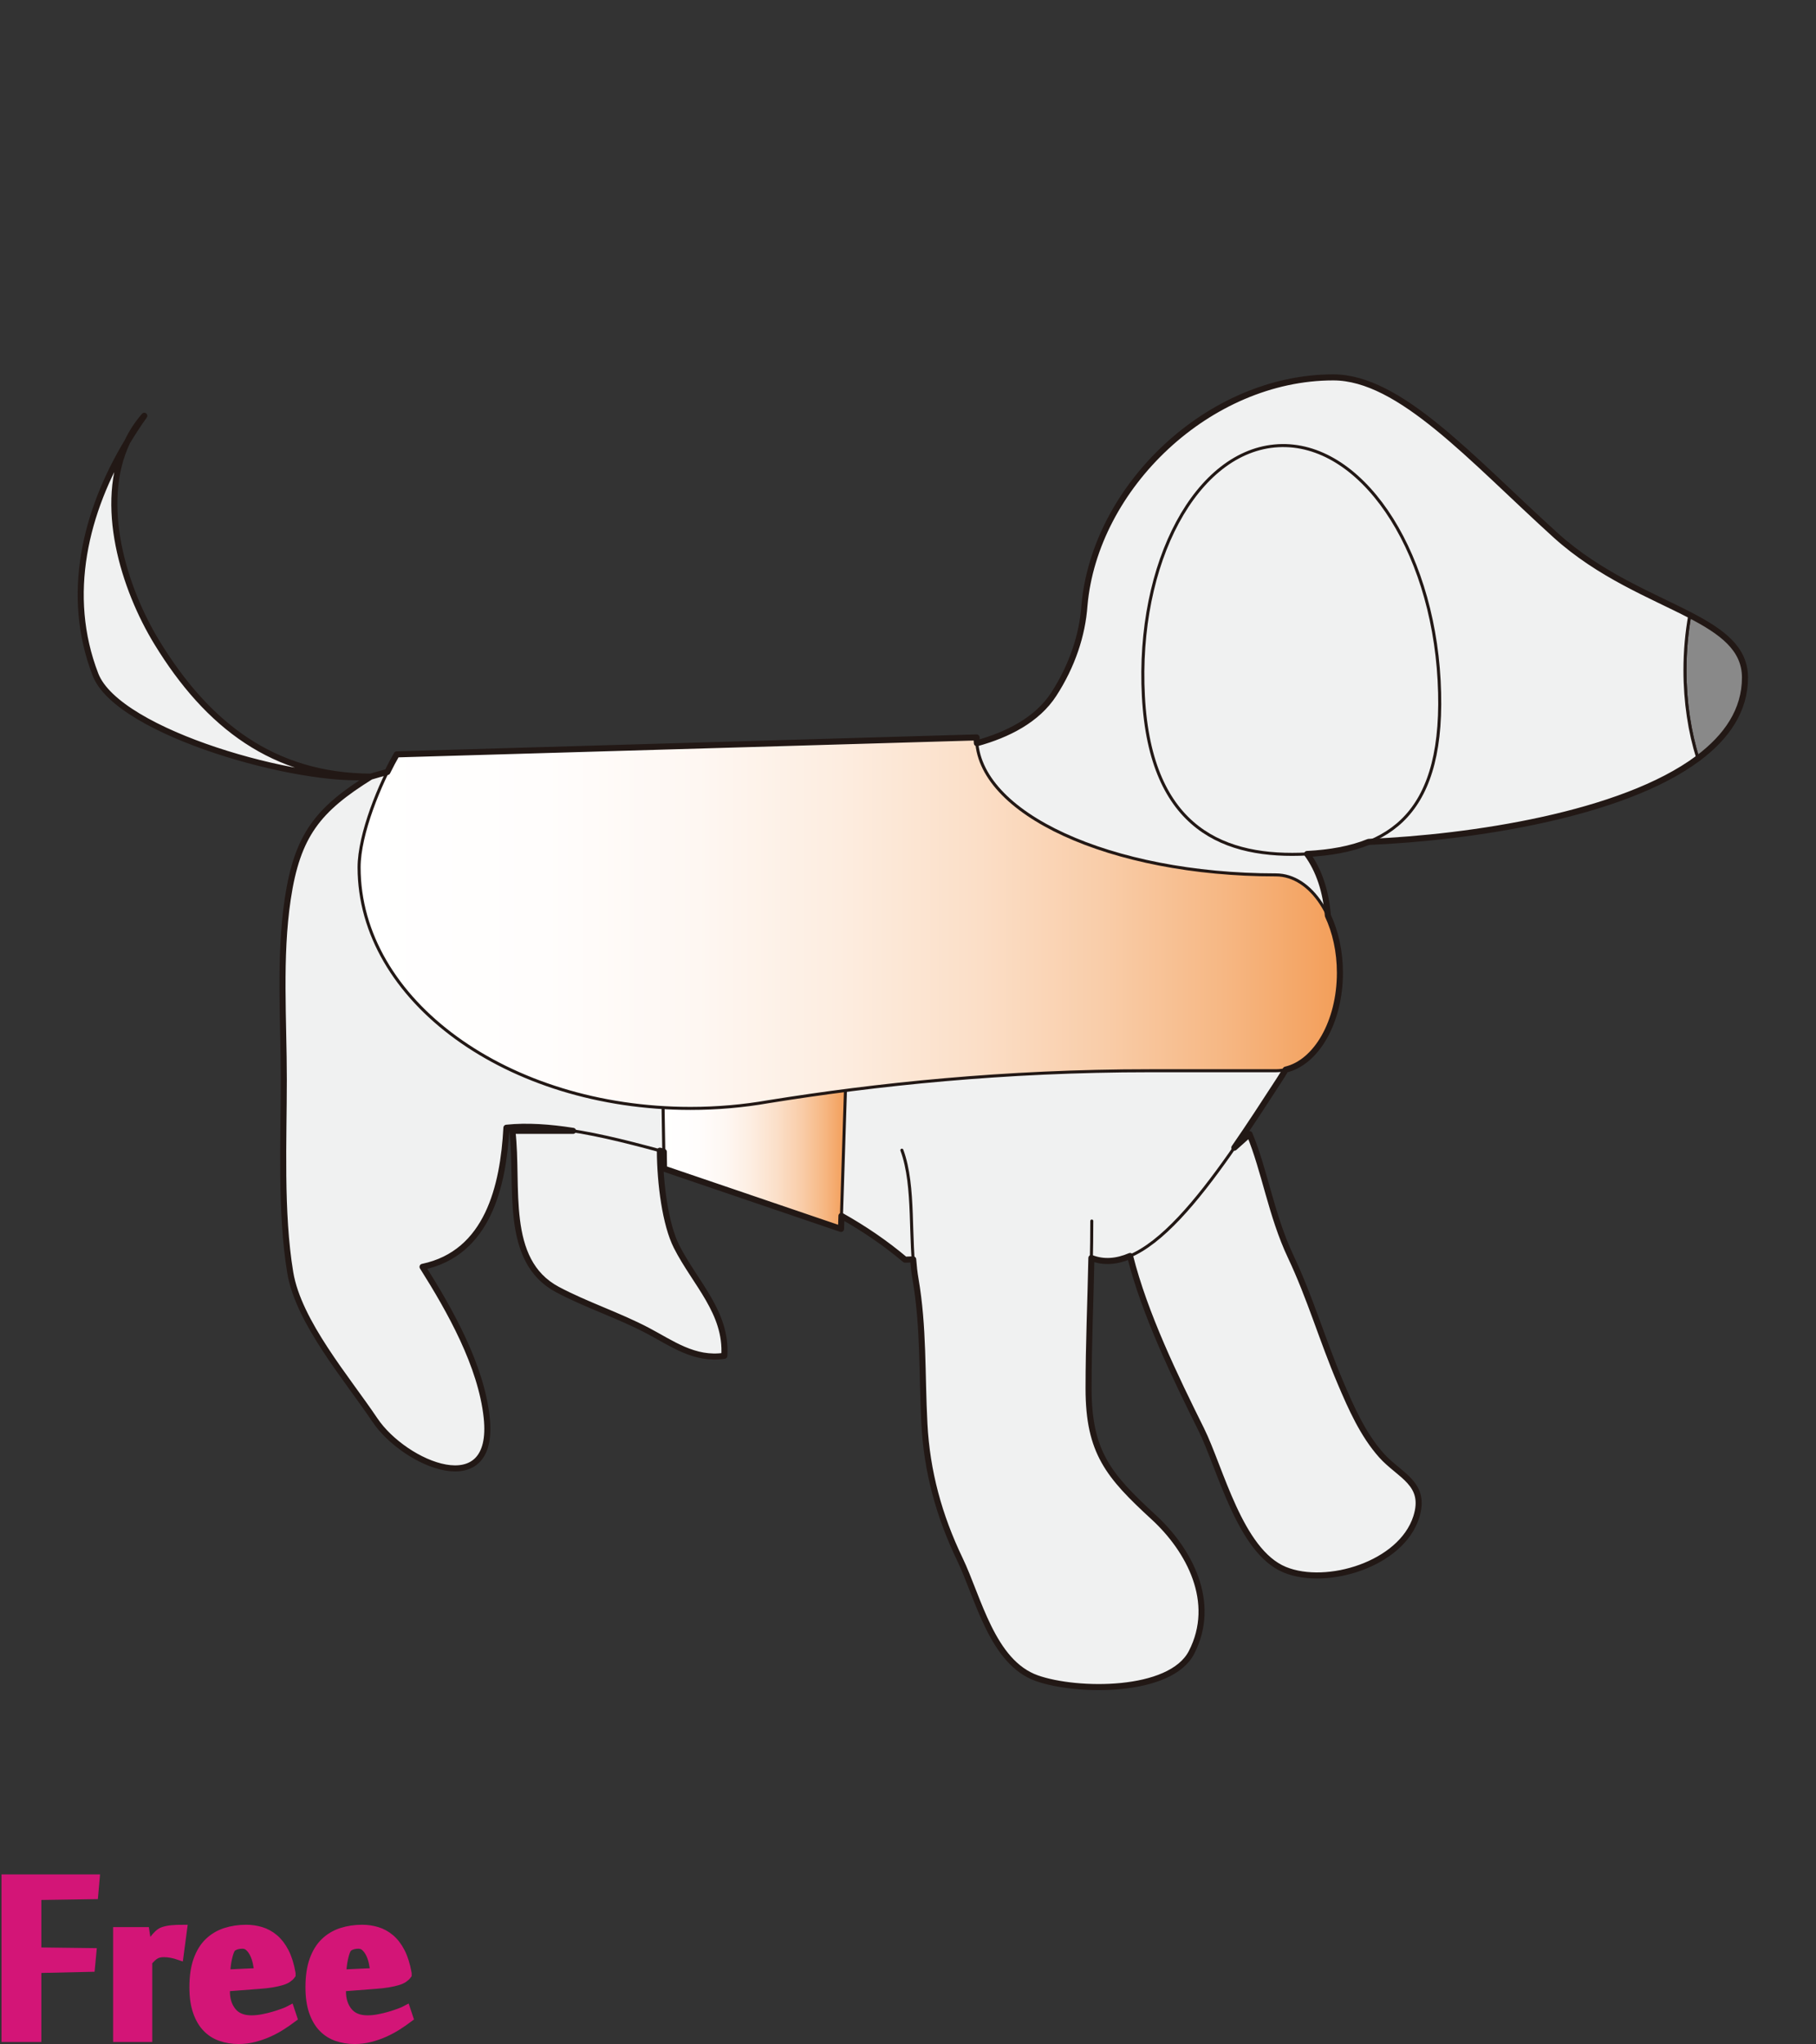
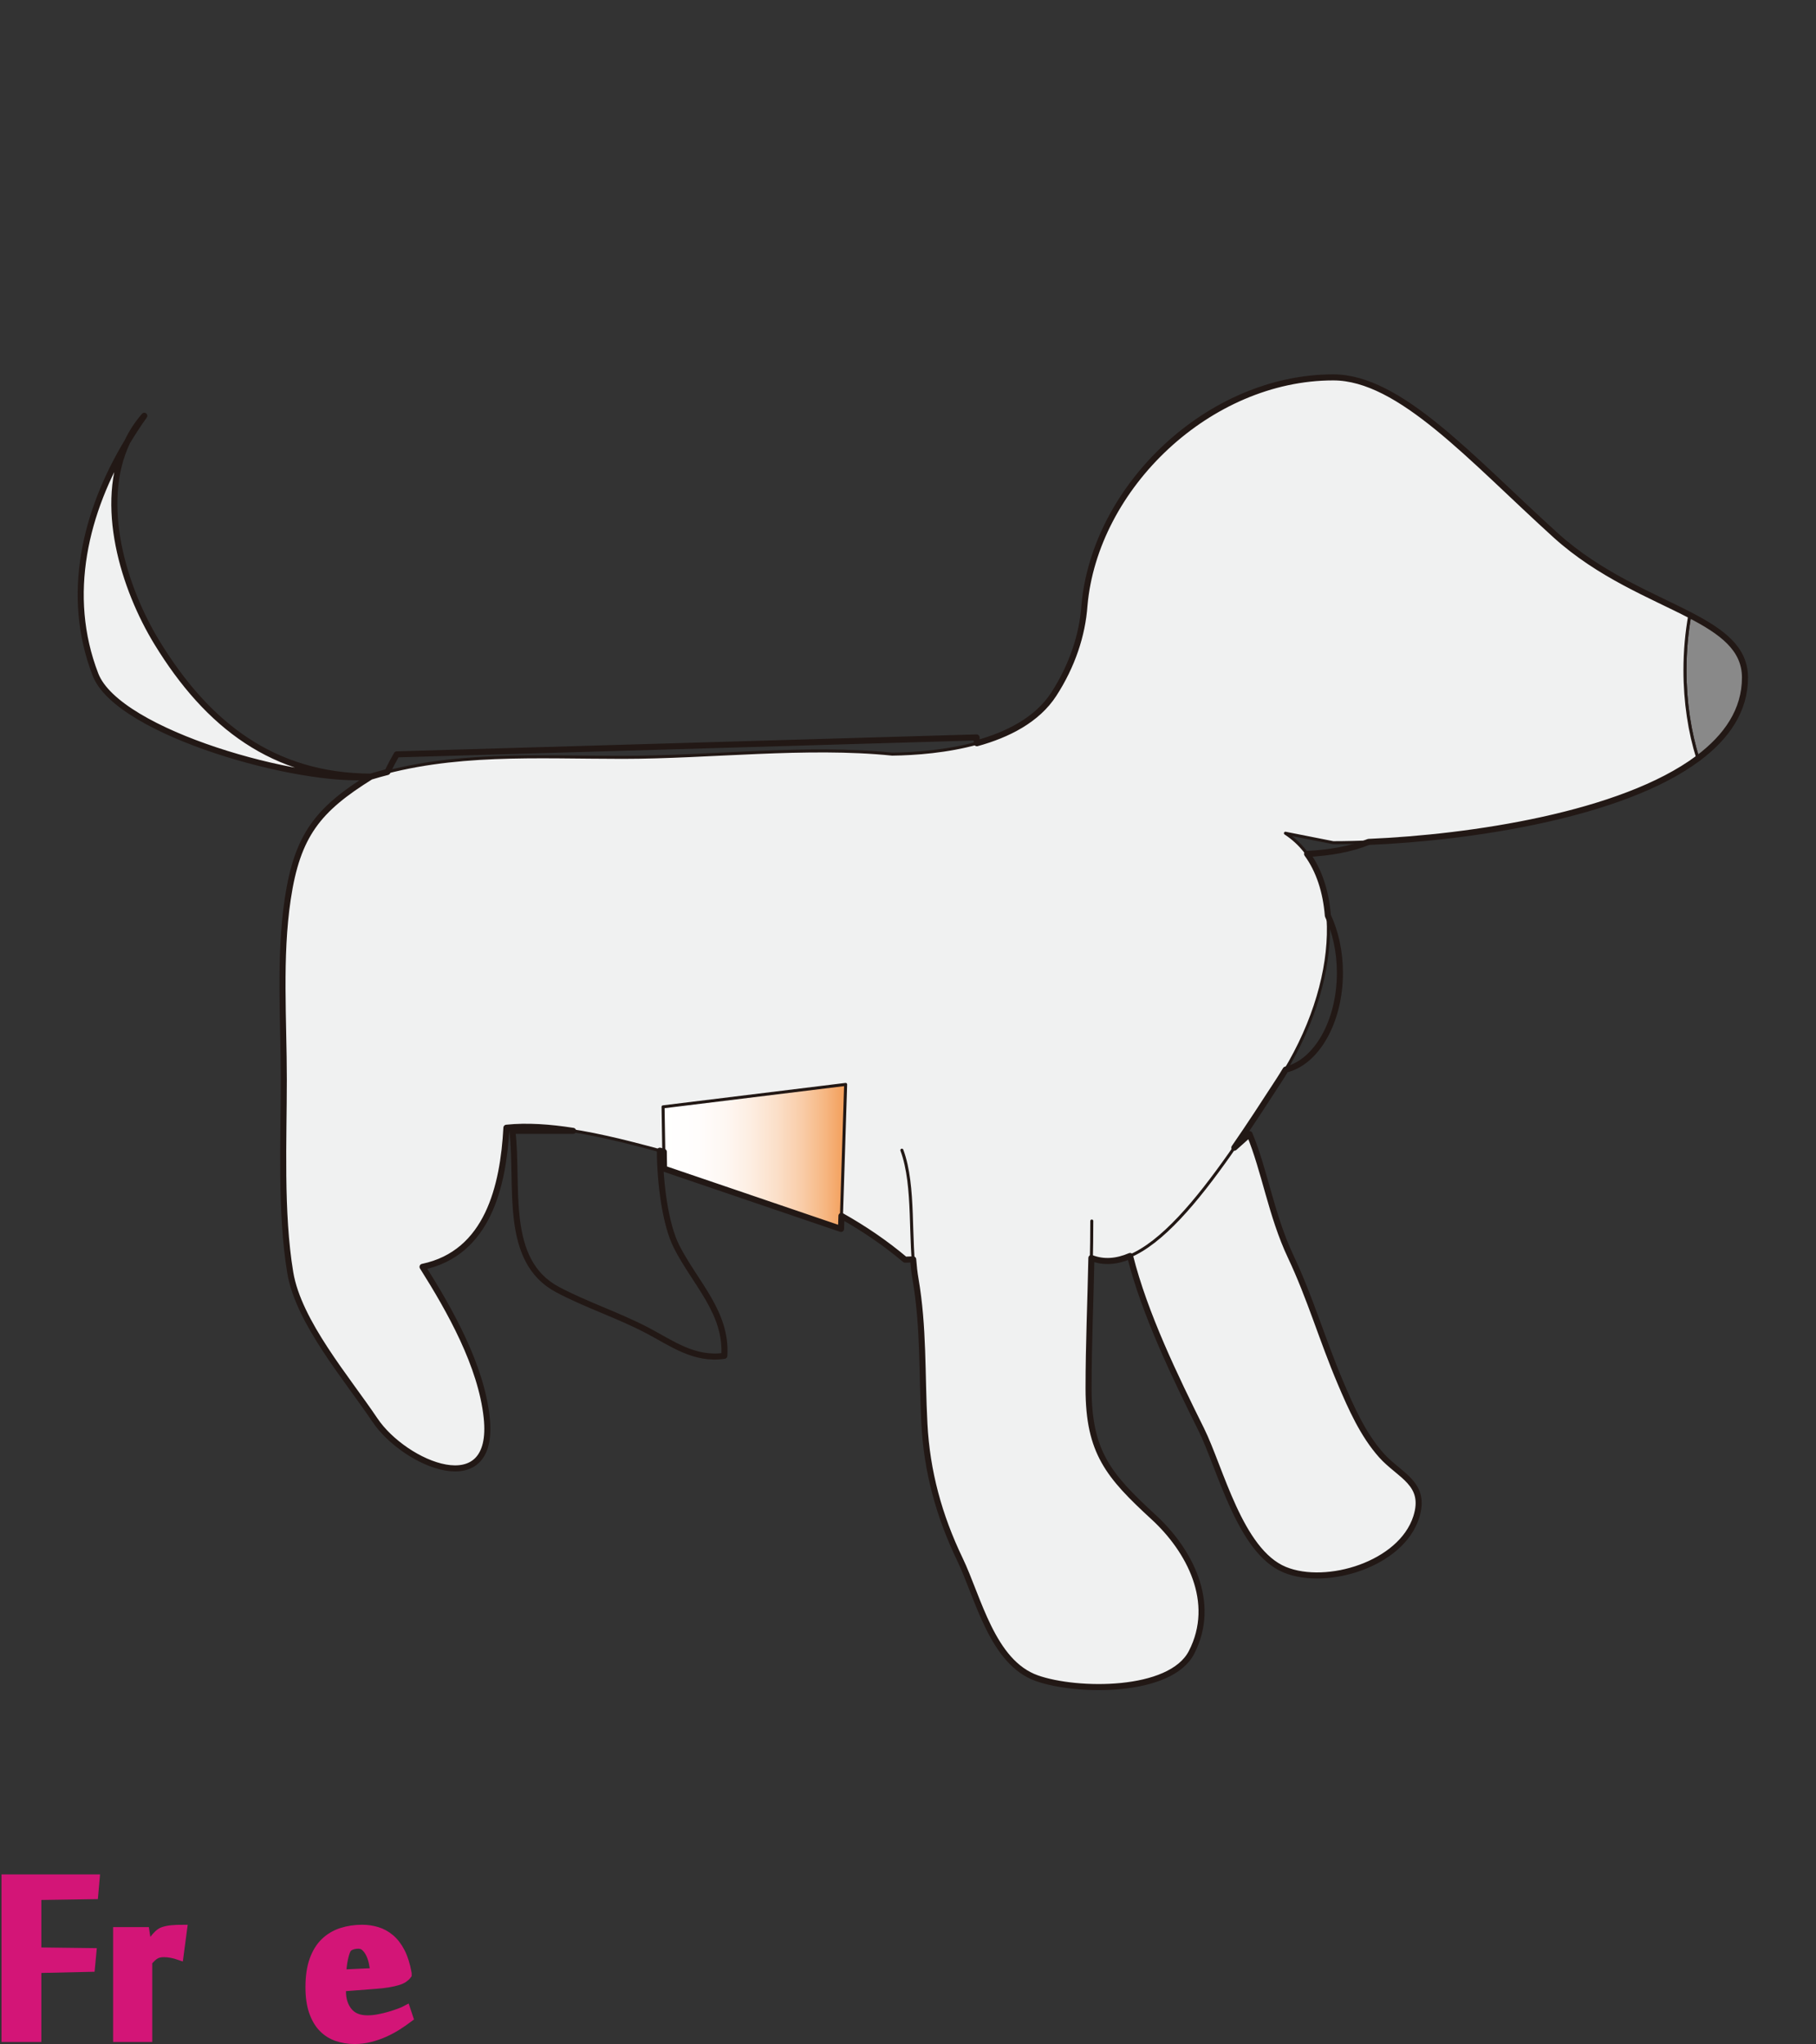
<svg xmlns="http://www.w3.org/2000/svg" version="1.1" id="レイヤー_1" width="600" height="675.129" viewBox="0 0 600 675.129" overflow="visible" enable-background="new 0 0 600 675.129" xml:space="preserve">
  <rect x="0" y="0" width="600" height="675.129" fill="#333333" stroke="none" />
  <rect fill="none" width="600" height="675" />
  <g>
    <path fill="#898989" stroke="#221815" stroke-linecap="round" stroke-linejoin="round" d="M576.535,223.803   c0-9.56-7.518-15.103-18.221-20.657c-1.044,5.768-1.607,11.892-1.607,18.245c0,10.532,1.549,20.439,4.266,29.113   C570.565,243.349,576.535,234.553,576.535,223.803z" />
-     <path fill="#F0F1F1" stroke="#221815" stroke-linecap="round" stroke-linejoin="round" d="M218.21,373.517   c-0.798,11.241,0.813,29.37,5.345,38.264c6.179,12.138,16.654,21.761,15.764,36.03c-9.873,1.491-17.39-4.137-25.337-8.326   c-9.625-5.063-20.331-8.518-29.804-13.561c-17.973-9.578-12.726-34.146-14.891-52.407" />
    <path fill="#F0F1F1" stroke="#221815" stroke-linecap="round" stroke-linejoin="round" d="M372.424,410.743   c4.221,20.135,15.365,43.09,24.463,61.396c6.363,12.798,12.756,40.25,27.627,46.34c13.785,5.642,38.389-1.761,43.389-17.341   c3.605-11.209-5.496-13.718-11.507-20.459c-6.052-6.79-9.953-15.586-13.512-23.969c-6.034-14.203-9.965-27.973-16.458-41.714   c-6.387-13.519-8.526-28.208-13.584-40.415" />
    <path fill="#F0F1F1" stroke="#221815" stroke-linecap="round" stroke-linejoin="round" d="M122.488,256.527   c-31.967-0.161-53.844-16.832-70.611-44.244c-12.533-20.489-22.195-54.257-4.206-74.953   c-17.479,24.583-27.581,55.806-16.138,85.455C39.026,242.209,99.564,258.828,122.488,256.527" />
    <path fill="#F0F1F1" stroke="#221815" stroke-linecap="round" stroke-linejoin="round" d="M558.314,203.146   c-12.665-6.573-29.8-13.161-44.443-26.443c-27.941-25.338-51.369-52.055-73.371-52.055c-41.029,0-78.79,36.087-82.209,75.437   c-0.68,9.615-4.027,19.817-10.141,29.234c-10.854,16.718-38.16,19.561-53.365,19.765c-28.336-2.897-60.236,1.064-89.118,1.064   c-28.517,0-56.265-1.872-83.179,6.38c-17.4,10.834-24.245,19.242-27.416,40.414c-2.871,19.168-1.306,39.891-1.301,59.56   c0.005,20.017-1.173,43.896,2.129,63.813c2.711,16.338,18.729,34.951,27.949,48.686c9.845,14.666,40.011,27.488,36.95-0.854   c-1.845-17.08-12.036-35.201-21.19-49.716c21.563-4.522,26.664-26.612,27.711-45.948c20.371-2.118,46.231,6.708,65.838,11.611   c23.518,5.88,47.105,16.133,65.881,31.967l58.496-2.128c19.758,12.827,44.082-24.808,65.022-57.072   c20.943-32.268,21.903-68.82,2.146-81.646l15.797,3.123c32.324,0,92.197-6.749,120.473-27.834   c-2.717-8.674-4.266-18.581-4.266-29.113C556.707,215.038,557.271,208.914,558.314,203.146z" />
-     <path fill="#F0F1F1" stroke="#221815" stroke-linecap="round" stroke-linejoin="round" d="M475.484,224.783   c2.367,44.284-16.521,55.829-43.5,57.271c-26.984,1.44-51.84-7.759-54.209-52.046c-2.365-44.287,17.584-81.353,44.568-82.798   C449.324,145.767,473.115,180.496,475.484,224.783z" />
    <linearGradient id="XMLID_3_" gradientUnits="userSpaceOnUse" x1="219.072" y1="382.043" x2="279.397" y2="382.043">
      <stop offset="0" style="stop-color:#FFFFFF" />
      <stop offset="0.19" style="stop-color:#FFFDFC" />
      <stop offset="0.345" style="stop-color:#FEF7F2" />
      <stop offset="0.489" style="stop-color:#FDEDE0" />
      <stop offset="0.626" style="stop-color:#FBDFC8" />
      <stop offset="0.757" style="stop-color:#F9CDA9" />
      <stop offset="0.883" style="stop-color:#F6B783" />
      <stop offset="1" style="stop-color:#F39E59" />
    </linearGradient>
    <polygon fill="url(#XMLID_3_)" stroke="#221815" stroke-linecap="round" stroke-linejoin="round" points="277.875,405.91    219.406,386.005 219.072,365.586 279.396,358.178  " />
    <path fill="#F0F1F1" stroke="#221815" stroke-linecap="round" stroke-linejoin="round" d="M360.727,403.297   c0,18.835-1.064,36.444-1.064,55.309c0,21.088,6.641,28.852,21.479,42.49c11.752,10.795,21.068,28.1,12.547,44.664   c-6.961,13.541-37.849,13.219-51.072,8.555c-14.809-5.217-19.319-26.484-25.496-39.344c-6.895-14.35-10.877-28.986-11.697-44.718   c-0.862-16.548-0.191-31.894-2.951-47.866c-2.202-12.725-0.025-30.447-4.494-42.486" />
    <linearGradient id="XMLID_4_" gradientUnits="userSpaceOnUse" x1="118.643" y1="304.833" x2="442.703" y2="304.833">
      <stop offset="0" style="stop-color:#FFFFFF" />
      <stop offset="0.19" style="stop-color:#FFFDFC" />
      <stop offset="0.345" style="stop-color:#FEF7F2" />
      <stop offset="0.489" style="stop-color:#FDEDE0" />
      <stop offset="0.626" style="stop-color:#FBDFC8" />
      <stop offset="0.757" style="stop-color:#F9CDA9" />
      <stop offset="0.883" style="stop-color:#F6B783" />
      <stop offset="1" style="stop-color:#F39E59" />
    </linearGradient>
-     <path fill="url(#XMLID_4_)" stroke="#221815" stroke-linecap="round" stroke-linejoin="round" d="M253.858,363.887   c-8.256,1.445-16.875,2.214-25.745,2.214c-60.459,0-109.471-35.647-109.471-79.617c0-10.994,6.9-27.796,12.439-37.32l191.574-5.598   c0,25.078,44.281,45.406,98.898,45.406c11.681,0,21.148,14.479,21.148,32.345c0,17.864-9.468,32.342-21.148,32.342h-41.674   C331.773,353.658,289.287,358.174,253.858,363.887" />
  </g>
  <path fill="none" stroke="#221815" stroke-width="2" stroke-linecap="round" stroke-linejoin="round" d="M558.314,203.146  c-12.665-6.573-29.8-13.161-44.443-26.443c-27.941-25.338-51.369-52.055-73.371-52.055c-41.029,0-78.79,36.087-82.209,75.437  c-0.68,9.615-4.027,19.817-10.141,29.234c-5.487,8.452-15.182,13.354-25.389,16.165c-0.058-0.636-0.105-1.275-0.105-1.918  l-191.574,5.598c-1.004,1.728-2.055,3.699-3.1,5.828c-1.834,0.471-3.666,0.976-5.494,1.536  c-17.4,10.834-24.245,19.242-27.416,40.414c-2.871,19.168-1.306,39.891-1.301,59.56c0.005,20.017-1.173,43.896,2.129,63.813  c2.711,16.338,18.729,34.951,27.949,48.686c9.845,14.666,40.011,27.488,36.95-0.854c-1.845-17.08-12.036-35.201-21.19-49.716  c21.563-4.522,26.664-26.612,27.711-45.948c6.865-0.713,14.356-0.168,22.02,1.034h-20.053c2.165,18.261-3.082,42.829,14.891,52.407  c9.473,5.043,20.179,8.497,29.804,13.561c7.947,4.189,15.464,9.817,25.337,8.326c0.891-14.27-9.585-23.893-15.764-36.03  c-3.727-7.316-5.475-20.876-5.534-31.717c0.434,0.118,0.862,0.233,1.294,0.351l0.092,5.591l58.469,19.905l0.138-4.317  c7.448,4.192,14.53,8.989,21.026,14.468l2.676-0.099c0.173,2.236,0.406,4.399,0.756,6.425c2.76,15.973,2.089,31.318,2.951,47.866  c0.82,15.731,4.803,30.368,11.697,44.718c6.177,12.859,10.688,34.127,25.496,39.344c13.224,4.664,44.111,4.986,51.072-8.555  c8.521-16.564-0.795-33.869-12.547-44.664c-14.838-13.639-21.479-21.402-21.479-42.49c0-14.738,0.644-28.717,0.929-43.104  c4.109,1.592,8.392,1.215,12.78-0.663c4.766,19.104,15.029,40.224,23.516,57.301c6.363,12.798,12.756,40.25,27.627,46.34  c13.785,5.642,38.389-1.761,43.389-17.341c3.605-11.209-5.496-13.718-11.507-20.459c-6.052-6.79-9.953-15.586-13.512-23.969  c-6.034-14.203-9.965-27.973-16.458-41.714c-6.387-13.519-8.526-28.208-13.584-40.415l-5.02,4.489  c5.025-7.244,9.967-14.866,14.735-22.211c0.771-1.186,1.503-2.379,2.22-3.576c10.151-2.372,17.926-15.78,17.926-31.968  c0-7.048-1.478-13.564-3.98-18.877c-0.627-7.965-2.91-14.969-6.861-20.38c0.041-0.002,0.082-0.002,0.123-0.004  c7.442-0.399,14.262-1.571,20.197-3.981c33.525-1.412,83.646-8.819,108.791-27.57c9.593-7.154,15.563-15.95,15.563-26.7  C576.535,214.243,569.018,208.7,558.314,203.146z M42.064,145.896c1.762-2.93,3.635-5.793,5.606-8.566  C45.359,139.988,43.514,142.863,42.064,145.896z M51.877,212.283c-10.924-17.858-19.66-45.801-9.813-66.387  c-13.871,23.046-20.684,50.585-10.531,76.889c7.493,19.424,68.031,36.043,90.955,33.742  C90.521,256.366,68.645,239.695,51.877,212.283z" />
  <g>
    <path fill="#D31577" stroke="#D31577" stroke-width="3" d="M12.159,672.959H2V620.6h29.416l-0.455,5.189l-18.802,0.281v18.643   l18.177,0.23l-0.453,4.842l-17.724,0.398V672.959z" />
    <path fill="#D31577" stroke="#D31577" stroke-width="3" d="M59.162,645.846c-0.764-0.266-1.584-0.48-2.46-0.652   c-0.877-0.17-1.716-0.256-2.517-0.256c-0.572,0-1.09,0.049-1.547,0.145c-0.457,0.092-0.886,0.256-1.287,0.482   s-0.801,0.529-1.201,0.906c-0.401,0.383-0.849,0.836-1.344,1.365v25.123H38.87v-34.943h9.017l0.862,5.568h0.058   c0.264-0.418,0.584-0.9,0.963-1.449c0.377-0.549,0.783-1.098,1.217-1.648c0.436-0.547,0.889-1.049,1.359-1.504   c0.471-0.453,0.954-0.775,1.446-0.967c0.867-0.32,1.849-0.531,2.944-0.631c1.097-0.1,2.285-0.15,3.57-0.15L59.162,645.846z" />
-     <path fill="#D31577" stroke="#D31577" stroke-width="3" d="M81.334,637.234c1.667,0,3.285,0.236,4.857,0.709   c1.569,0.473,3.02,1.266,4.345,2.379c1.325,1.115,2.47,2.605,3.437,4.477c0.965,1.871,1.694,4.203,2.188,6.998v0.453   c-0.304,0.416-0.712,0.795-1.224,1.135c-0.511,0.34-1.183,0.635-2.017,0.877c-0.834,0.248-1.856,0.475-3.067,0.682   c-1.211,0.209-2.67,0.369-4.373,0.482l-11.02,0.85v1.475c0,2.719,0.719,4.965,2.158,6.742c1.439,1.773,3.597,2.662,6.475,2.662   c1.174,0,2.406-0.121,3.693-0.367s2.508-0.539,3.663-0.881c1.155-0.34,2.213-0.691,3.18-1.051c0.966-0.359,1.695-0.672,2.188-0.938   l0.853,2.557c-1.06,0.799-2.253,1.629-3.579,2.486c-1.326,0.859-2.746,1.633-4.26,2.32c-1.516,0.686-3.114,1.25-4.799,1.689   c-1.686,0.439-3.42,0.658-5.198,0.658c-2.083,0-4.028-0.311-5.832-0.938c-1.803-0.623-3.362-1.615-4.675-2.98   c-1.313-1.361-2.348-3.141-3.108-5.336c-0.76-2.193-1.141-4.863-1.141-8.006c0-3.521,0.437-6.5,1.312-8.941   c0.875-2.443,2.092-4.41,3.651-5.906c1.56-1.494,3.392-2.582,5.499-3.266C76.645,637.576,78.91,637.234,81.334,637.234z    M76.617,643.168c-0.266,0.229-0.521,0.654-0.768,1.279s-0.465,1.363-0.652,2.215c-0.19,0.852-0.342,1.742-0.455,2.67   c-0.114,0.928-0.17,1.825-0.17,2.697l10.964-0.514c-0.115-1.02-0.286-2.08-0.513-3.18c-0.228-1.098-0.559-2.1-0.994-3.01   c-0.438-0.908-0.977-1.664-1.619-2.271c-0.645-0.606-1.42-0.908-2.327-0.908c-0.646,0-1.25,0.074-1.819,0.227   C77.695,642.523,77.146,642.789,76.617,643.168z" />
    <path fill="#D31577" stroke="#D31577" stroke-width="3" d="M119.678,637.234c1.666,0,3.285,0.236,4.857,0.709   c1.57,0.473,3.02,1.266,4.345,2.379c1.326,1.115,2.47,2.605,3.437,4.477c0.965,1.871,1.694,4.203,2.188,6.998v0.453   c-0.304,0.416-0.712,0.795-1.223,1.135c-0.512,0.34-1.184,0.635-2.018,0.877c-0.832,0.248-1.854,0.475-3.066,0.682   c-1.211,0.209-2.67,0.369-4.373,0.482l-11.02,0.85v1.475c0,2.719,0.719,4.965,2.157,6.742c1.438,1.773,3.597,2.662,6.476,2.662   c1.174,0,2.405-0.121,3.692-0.367c1.288-0.246,2.509-0.539,3.663-0.881c1.154-0.34,2.214-0.691,3.182-1.051   c0.965-0.359,1.695-0.672,2.187-0.938l0.853,2.557c-1.061,0.799-2.254,1.629-3.578,2.486c-1.328,0.859-2.748,1.633-4.261,2.32   c-1.515,0.686-3.114,1.25-4.799,1.689s-3.419,0.658-5.199,0.658c-2.083,0-4.026-0.311-5.832-0.938   c-1.804-0.623-3.362-1.615-4.675-2.98c-1.313-1.361-2.348-3.141-3.109-5.336c-0.76-2.193-1.141-4.863-1.141-8.006   c0-3.521,0.436-6.5,1.313-8.941c0.873-2.443,2.092-4.41,3.65-5.906c1.561-1.494,3.391-2.582,5.499-3.266   C114.988,637.576,117.253,637.234,119.678,637.234z M114.961,643.168c-0.266,0.229-0.521,0.654-0.768,1.279   c-0.248,0.625-0.465,1.363-0.652,2.215c-0.189,0.852-0.342,1.742-0.456,2.67c-0.112,0.928-0.169,1.825-0.169,2.697l10.964-0.514   c-0.116-1.02-0.286-2.08-0.513-3.18c-0.227-1.098-0.559-2.1-0.994-3.01c-0.436-0.908-0.975-1.664-1.619-2.271   c-0.645-0.606-1.42-0.908-2.327-0.908c-0.646,0-1.25,0.074-1.819,0.227C116.039,642.523,115.49,642.789,114.961,643.168z" />
  </g>
</svg>